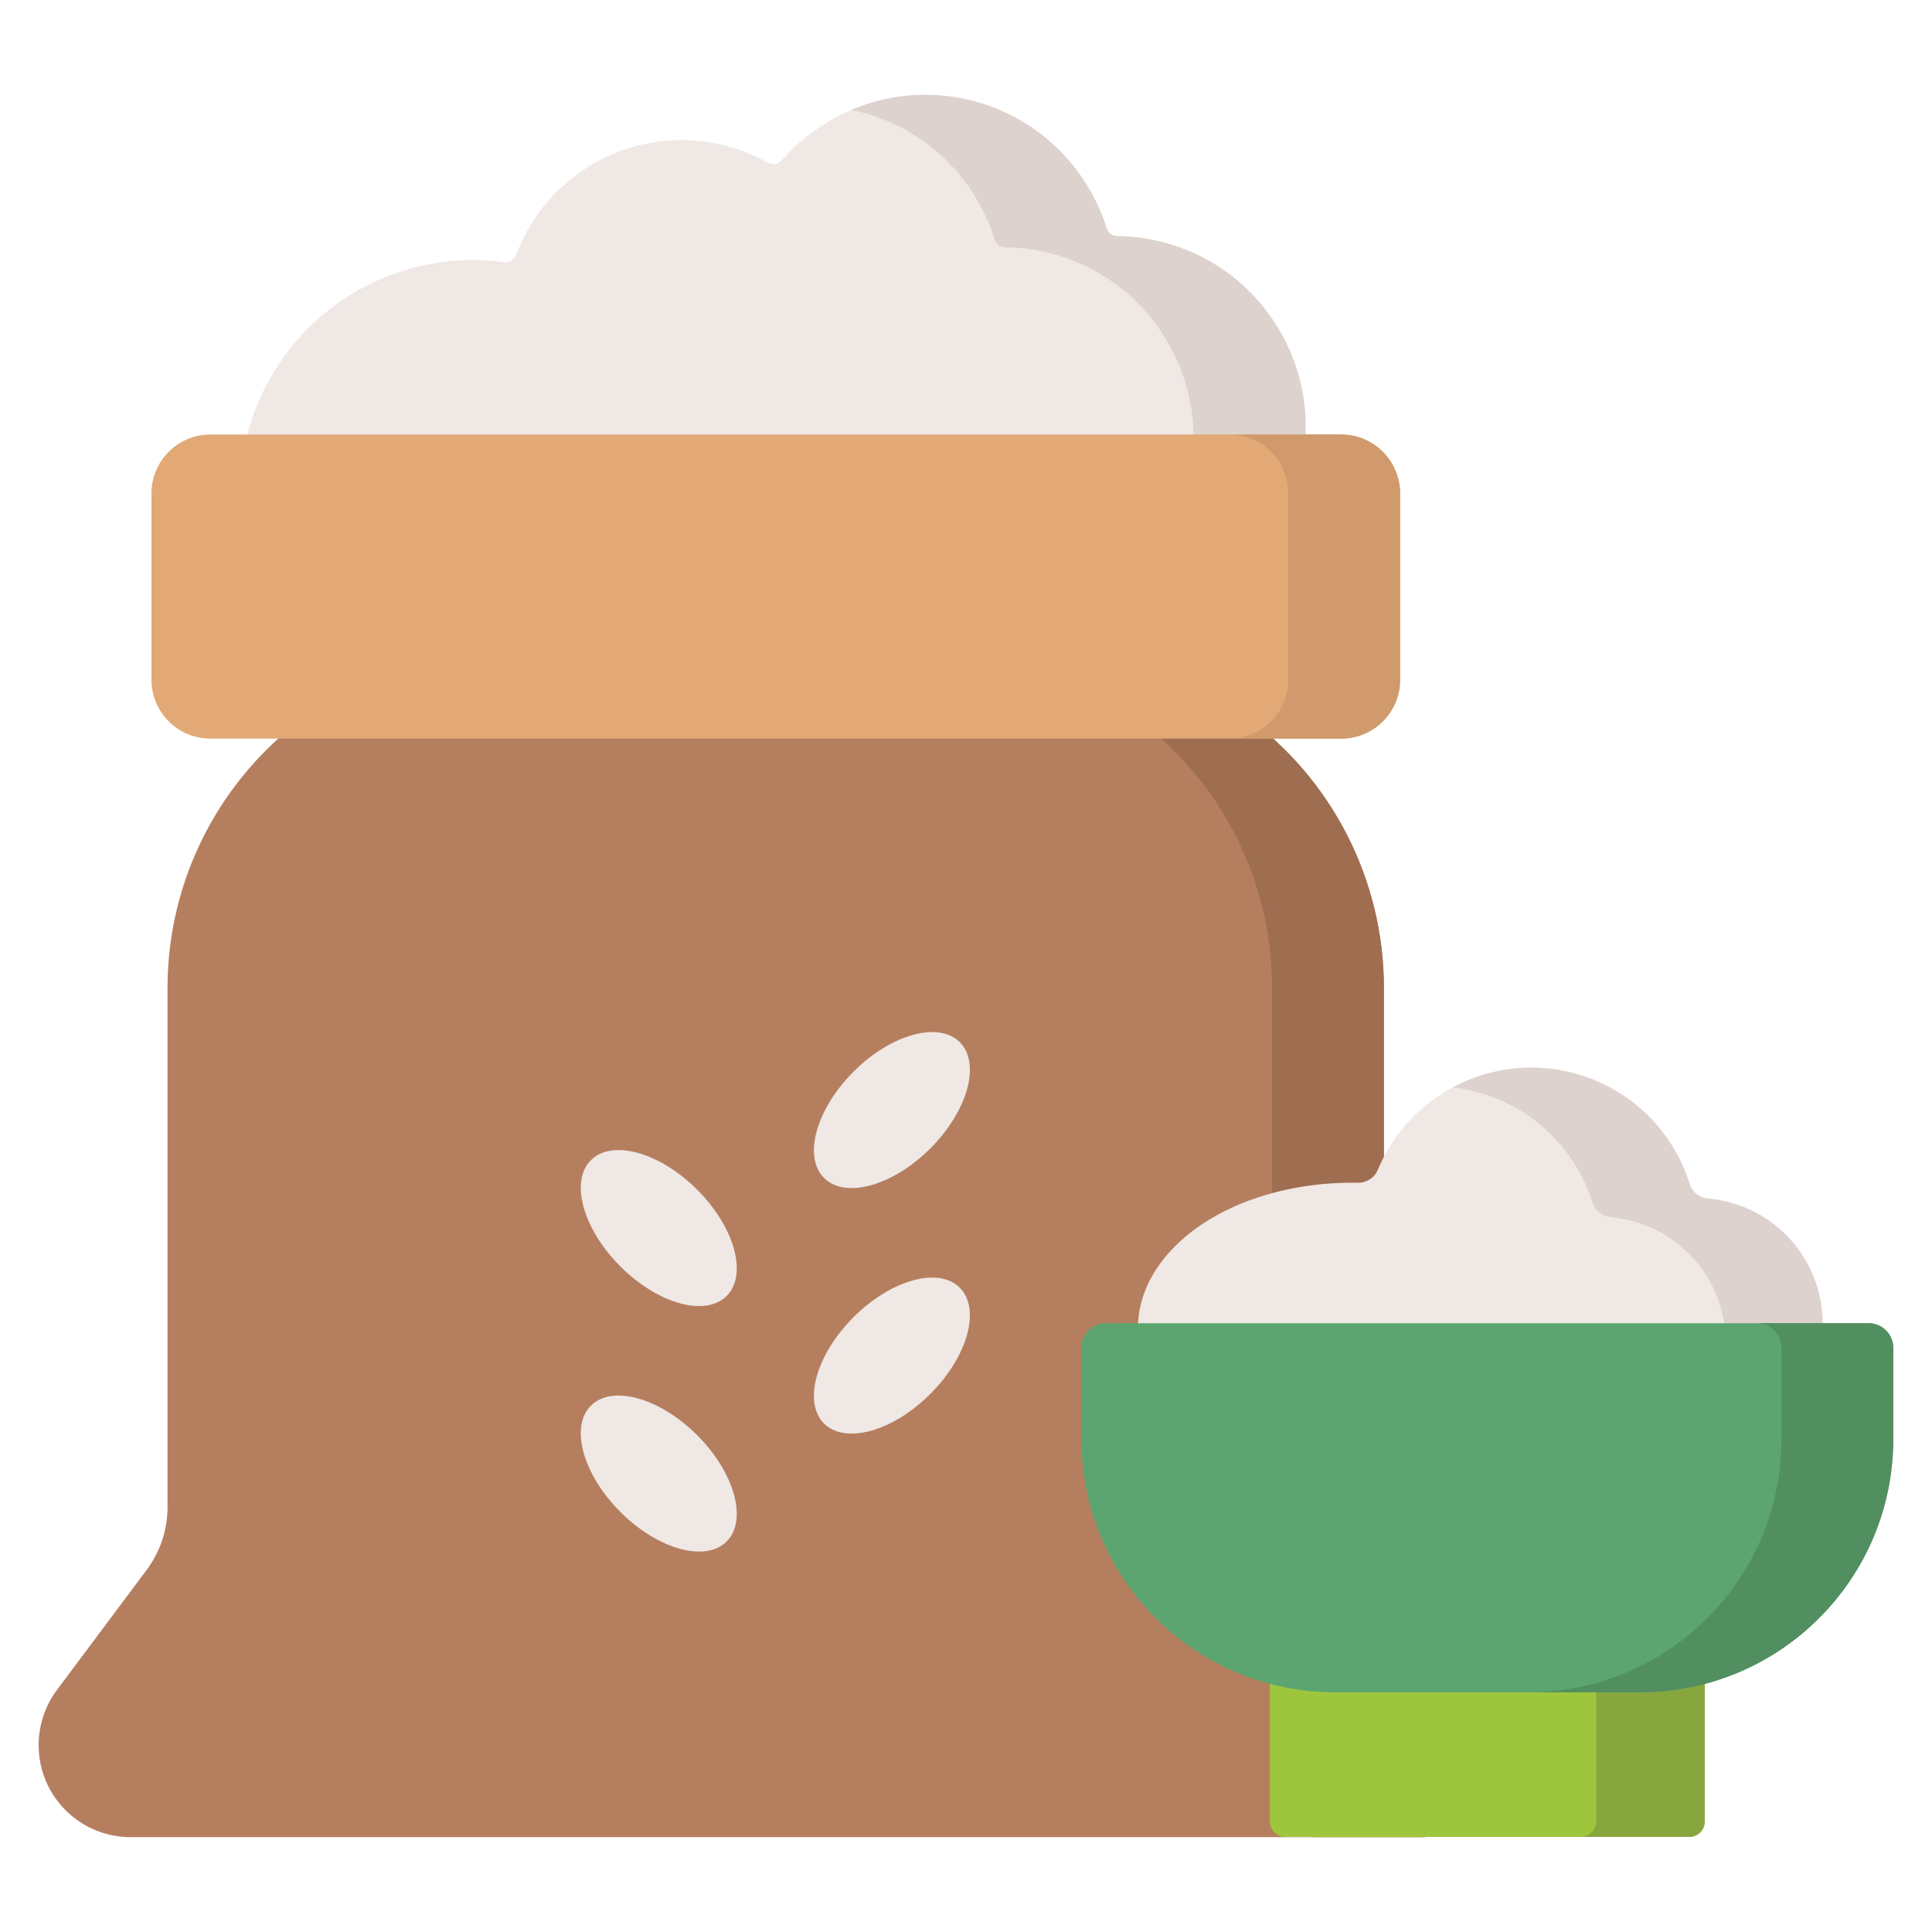
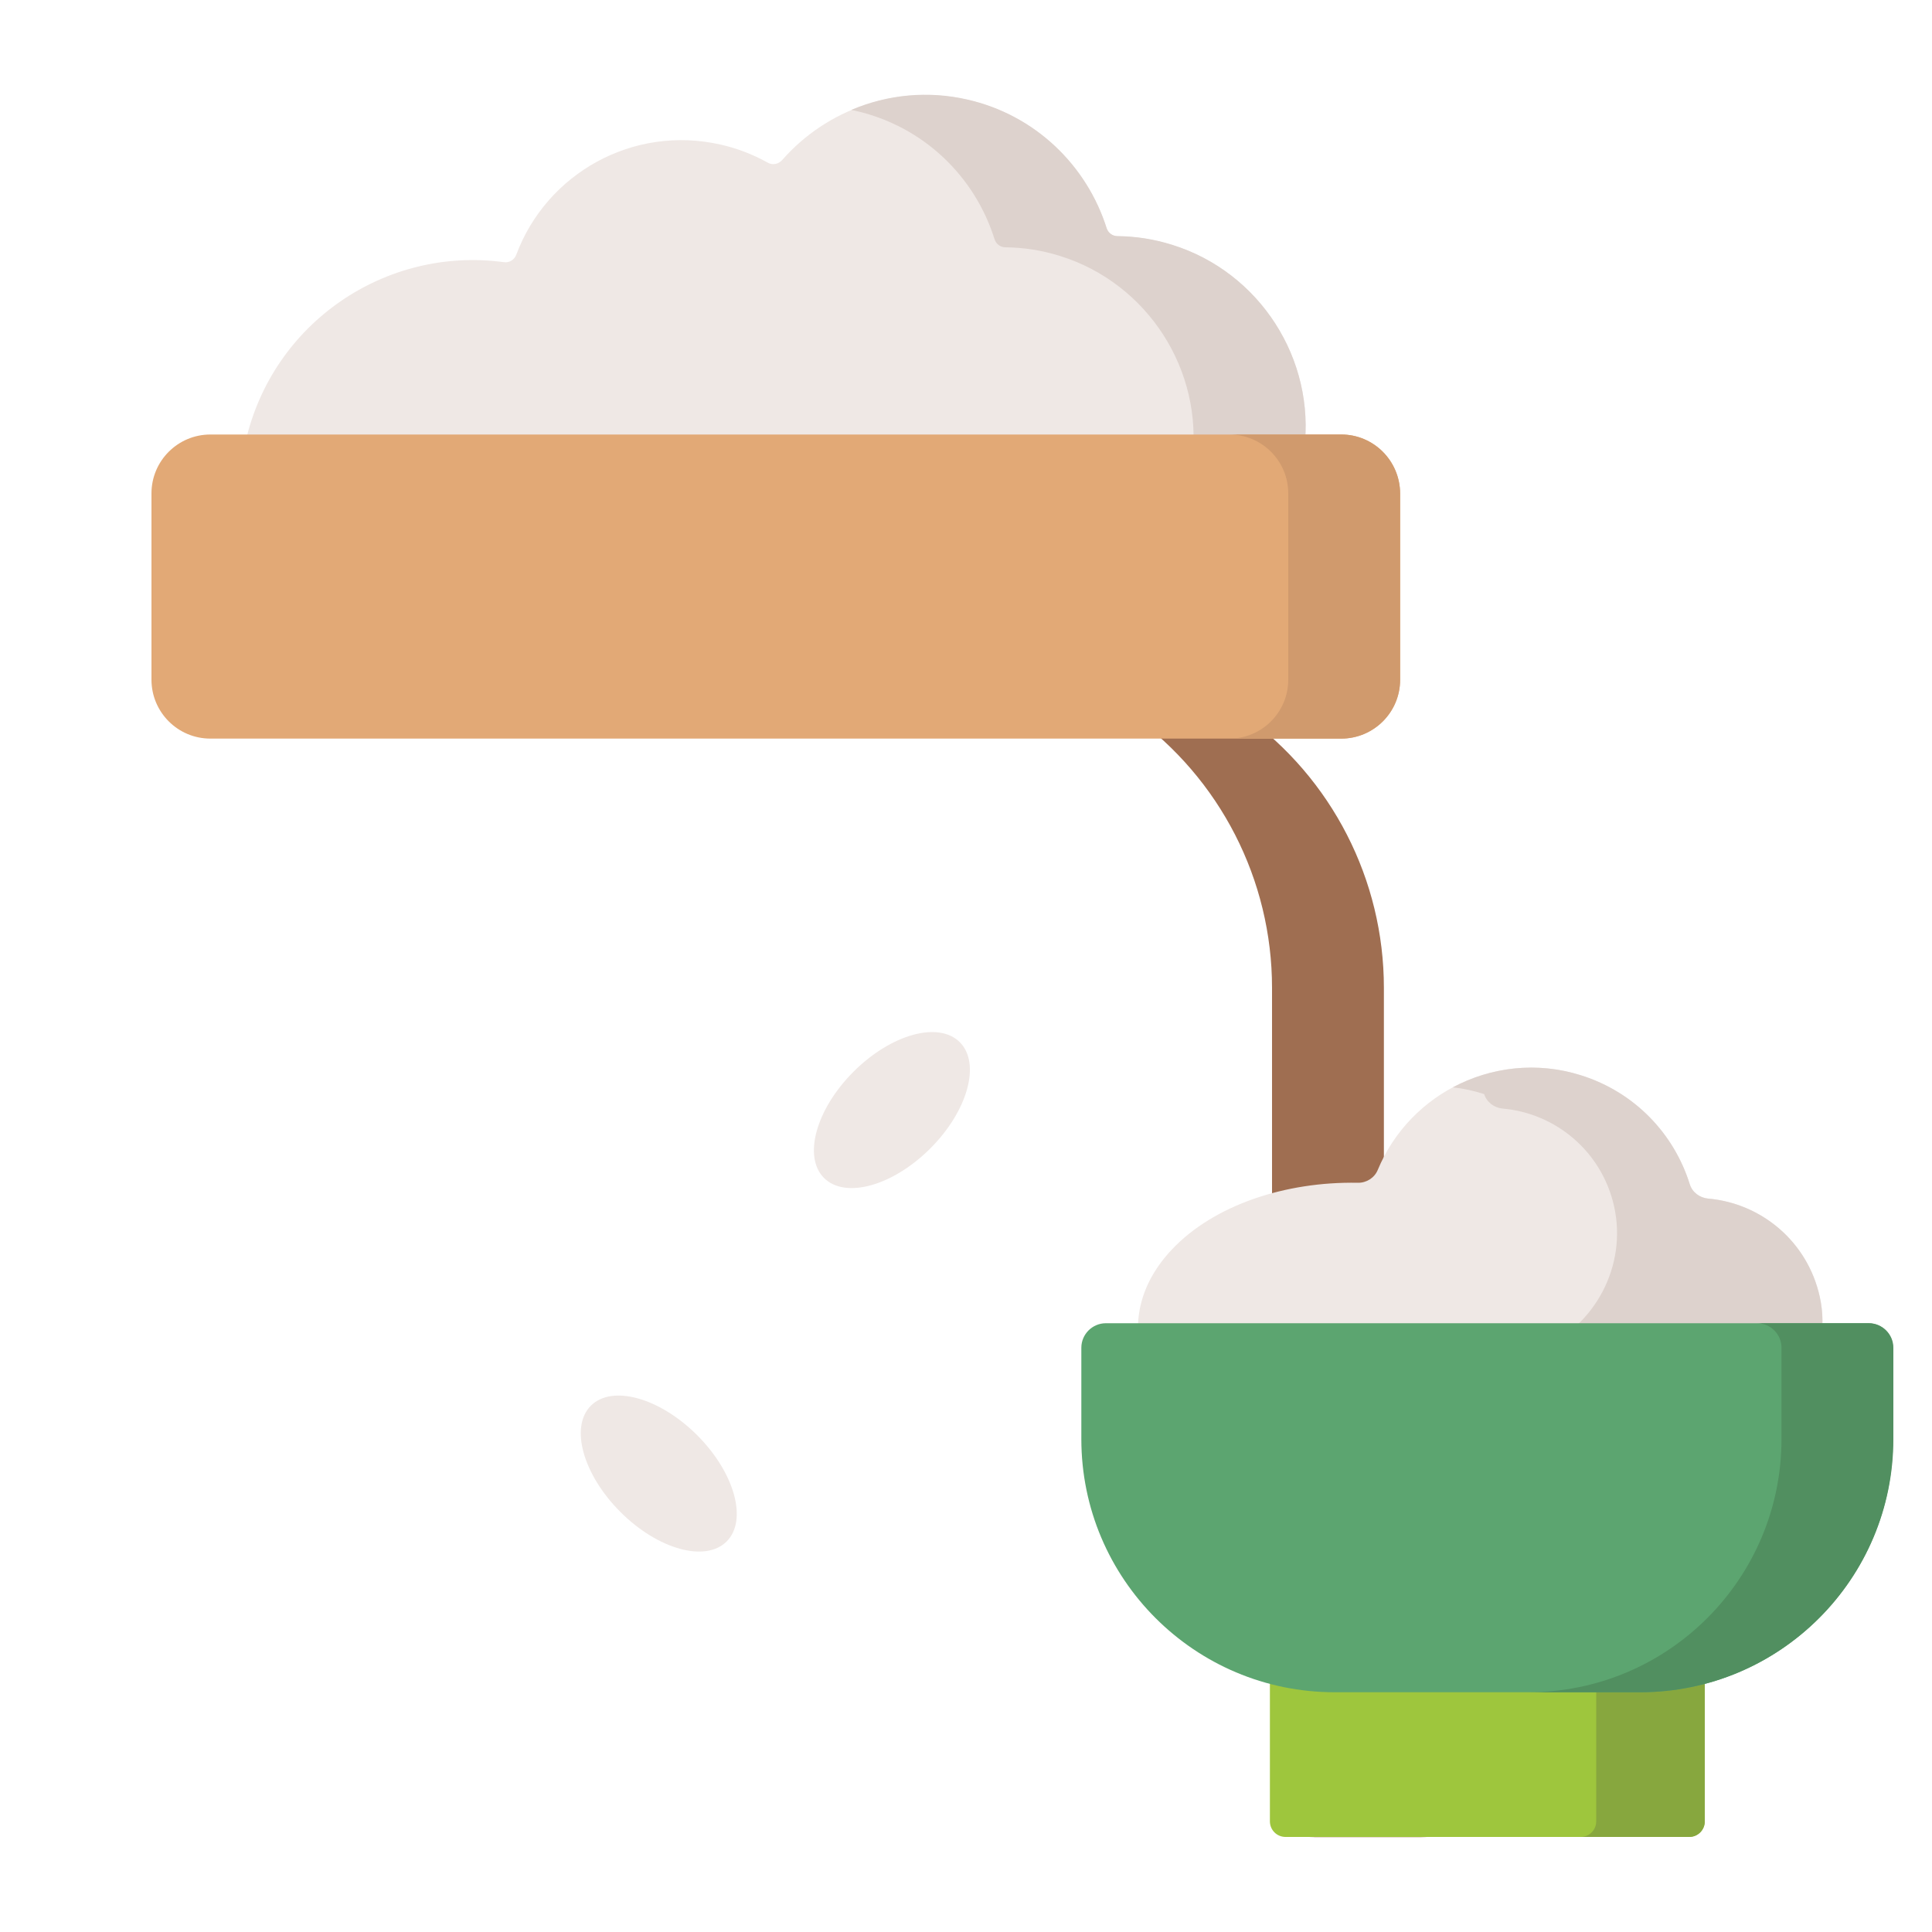
<svg xmlns="http://www.w3.org/2000/svg" version="1.1" id="Layer_1" x="0px" y="0px" viewBox="0 0 1000 1000" style="enable-background:new 0 0 1000 1000;" xml:space="preserve">
  <style type="text/css"> .st0{fill:#B57F5F;} .st1{fill:#9F6E51;} .st2{fill:#EFE8E5;} .st3{fill:#DDD2CD;} .st4{fill:#9EC63D;} .st5{fill:#87A73E;} .st6{fill:#5CA570;} .st7{fill:#518F60;} .st8{fill:#E2A976;} .st9{fill:#D09A6D;} </style>
  <g>
-     <path class="st0" d="M716.3,780.2V511.3c0-55.9-26.9-108.4-72.3-141.1l-9-6.5H168l-9,6.5c-45.4,32.7-72.3,85.2-72.3,141.1v268.9 c0,11.7-3.8,23-10.8,32.4l-46.5,62.2C23.3,883,20,893,20,903.3c0,26.3,21.3,47.6,47.6,47.6h667.8c26.3,0,47.6-21.3,47.6-47.6 c0-10.3-3.3-20.3-9.5-28.5l-46.5-62.2C720.1,803.2,716.3,791.8,716.3,780.2L716.3,780.2z" />
    <path class="st1" d="M773.6,874.8l-46.5-62.2c-7-9.4-10.8-20.7-10.8-32.4V511.3c0-55.9-26.9-108.4-72.3-141.1l-9-6.5h-57.9l9,6.5 c45.4,32.7,72.3,85.2,72.3,141.1v268.9c0,11.7,3.8,23,10.8,32.4l46.5,62.2c6.1,8.2,9.5,18.2,9.5,28.5c0,26.3-21.3,47.6-47.6,47.6 h57.9c26.3,0,47.6-21.3,47.6-47.6C783,893,779.7,883,773.6,874.8z" />
    <path class="st2" d="M668.9,256.8c3-7.6,5-15.6,6.1-23.7c6.1-47-23-92.3-68.3-106.3c-9.2-2.9-18.7-4.4-28.3-4.5 c-2.6,0-4.8-1.7-5.6-4.1c-10.2-32.3-36.8-58.6-72.2-66.6c-36.5-8.2-72.8,5-95.8,31.3c-1.9,2.1-5,2.7-7.4,1.3 c-7.7-4.3-16-7.5-24.6-9.4c-45.1-10.2-89.9,14.9-105.6,57.1c-1,2.6-3.6,4.2-6.4,3.8c-61.3-8.3-119.8,31.5-133.7,93 c-2.1,9.3-3.1,18.7-2.9,28.2L668.9,256.8z" />
    <path class="st3" d="M606.7,126.7c-9.2-2.9-18.7-4.4-28.3-4.5c-2.6,0-4.8-1.7-5.6-4.1c-10.2-32.3-36.8-58.6-72.2-66.6 c-20.1-4.6-41-2.7-60,5.4c0.7,0.1,1.4,0.3,2,0.4c35.5,8,62.1,34.2,72.2,66.6c0.8,2.4,3,4.1,5.6,4.1c9.6,0.1,19.1,1.6,28.3,4.5 c45.3,14.1,74.4,59.3,68.3,106.3c-0.8,6.1-2.1,12.1-4,17.9h55.9c3-7.6,5-15.6,6.1-23.7C681.1,186,652,140.8,606.7,126.7 L606.7,126.7z" />
    <path class="st2" d="M941.9,671.2c-6.3-28.6-30.3-48.4-57.7-50.8c-4.4-0.4-8.3-3.2-9.6-7.5c-8.1-25.9-28.3-47.5-56.2-56.3 c-42.9-13.5-88.4,8.3-105.3,49c-1.7,4.1-5.9,6.7-10.3,6.6c-37.4-0.7-74.4,11.5-96.1,34.4c-33.1,34.9-18.4,81.4,33,103.9 c51.4,22.5,229.4,5.7,258.9-3.8C930.1,736.6,949,703.6,941.9,671.2L941.9,671.2z" />
-     <path class="st3" d="M941.9,671.2c-6.3-28.6-30.3-48.4-57.7-50.8c-4.4-0.4-8.3-3.2-9.6-7.5c-8.1-25.9-28.3-47.5-56.2-56.3 c-23-7.3-46.7-4.3-66.4,6.2c5.5,0.6,10.9,1.8,16.2,3.5c27.8,8.8,48,30.4,56.2,56.3c1.3,4.2,5.2,7.1,9.6,7.5 c27.4,2.4,51.4,22.2,57.7,50.8c6.7,30.5-9.8,61.6-38.1,73.6c21.3-2.5,37.6-5.3,44.9-7.7C930.1,736.6,949,703.6,941.9,671.2 L941.9,671.2z" />
+     <path class="st3" d="M941.9,671.2c-6.3-28.6-30.3-48.4-57.7-50.8c-4.4-0.4-8.3-3.2-9.6-7.5c-8.1-25.9-28.3-47.5-56.2-56.3 c-23-7.3-46.7-4.3-66.4,6.2c5.5,0.6,10.9,1.8,16.2,3.5c1.3,4.2,5.2,7.1,9.6,7.5 c27.4,2.4,51.4,22.2,57.7,50.8c6.7,30.5-9.8,61.6-38.1,73.6c21.3-2.5,37.6-5.3,44.9-7.7C930.1,736.6,949,703.6,941.9,671.2 L941.9,671.2z" />
    <path class="st4" d="M882.5,846.1H657.3v96.6c0,4.5,3.6,8.1,8.1,8.1l0,0h208.9c4.5,0,8.1-3.6,8.1-8.1v0V846.1z" />
    <path class="st5" d="M826.2,846.1v96.6c0,4.5-3.6,8.1-8.1,8.1h0h56.2c4.5,0,8.1-3.6,8.1-8.1v0v-96.6H826.2z" />
    <path class="st6" d="M848.9,875.9H690.8c-72.4,0-131.1-58.7-131.1-131.1v-47.2c0-7,5.7-12.7,12.7-12.7l0,0h394.7 c7,0,12.7,5.7,12.7,12.7v47.2C980,817.2,921.3,875.9,848.9,875.9L848.9,875.9z" />
    <path class="st7" d="M967.3,684.9h-57.9c7,0,12.7,5.7,12.7,12.7l0,0v47.2c0,72.4-58.7,131.1-131.1,131.1h57.9 c72.4,0,131.1-58.7,131.1-131.1v-47.2C980,690.6,974.3,684.9,967.3,684.9C967.3,684.9,967.3,684.9,967.3,684.9z" />
    <path class="st8" d="M694.2,224.9H108.9c-16.8,0-30.5,13.6-30.5,30.5v96.4c0,16.8,13.6,30.5,30.5,30.5h585.3 c16.8,0,30.5-13.6,30.5-30.5v-96.4C724.6,238.5,711,224.9,694.2,224.9z" />
    <path class="st9" d="M694.2,224.9h-57.9c16.8,0,30.5,13.6,30.5,30.5v96.4c0,16.8-13.6,30.5-30.5,30.5h57.9 c16.8,0,30.5-13.6,30.5-30.5v-96.4C724.6,238.5,711,224.9,694.2,224.9z" />
    <g>
      <ellipse transform="matrix(0.707 -0.707 0.707 0.707 -439.477 464.574)" class="st2" cx="341.1" cy="762.8" rx="28.1" ry="49.7" />
-       <ellipse transform="matrix(0.707 -0.707 0.707 0.707 -360.953 532.038)" class="st2" cx="461.8" cy="701.7" rx="49.7" ry="28.1" />
-       <ellipse transform="matrix(0.707 -0.707 0.707 0.707 -349.613 427.363)" class="st2" cx="341.1" cy="635.7" rx="28.1" ry="49.7" />
      <ellipse transform="matrix(0.707 -0.707 0.707 0.707 -271.087 494.825)" class="st2" cx="461.8" cy="574.6" rx="49.7" ry="28.1" />
    </g>
  </g>
</svg>